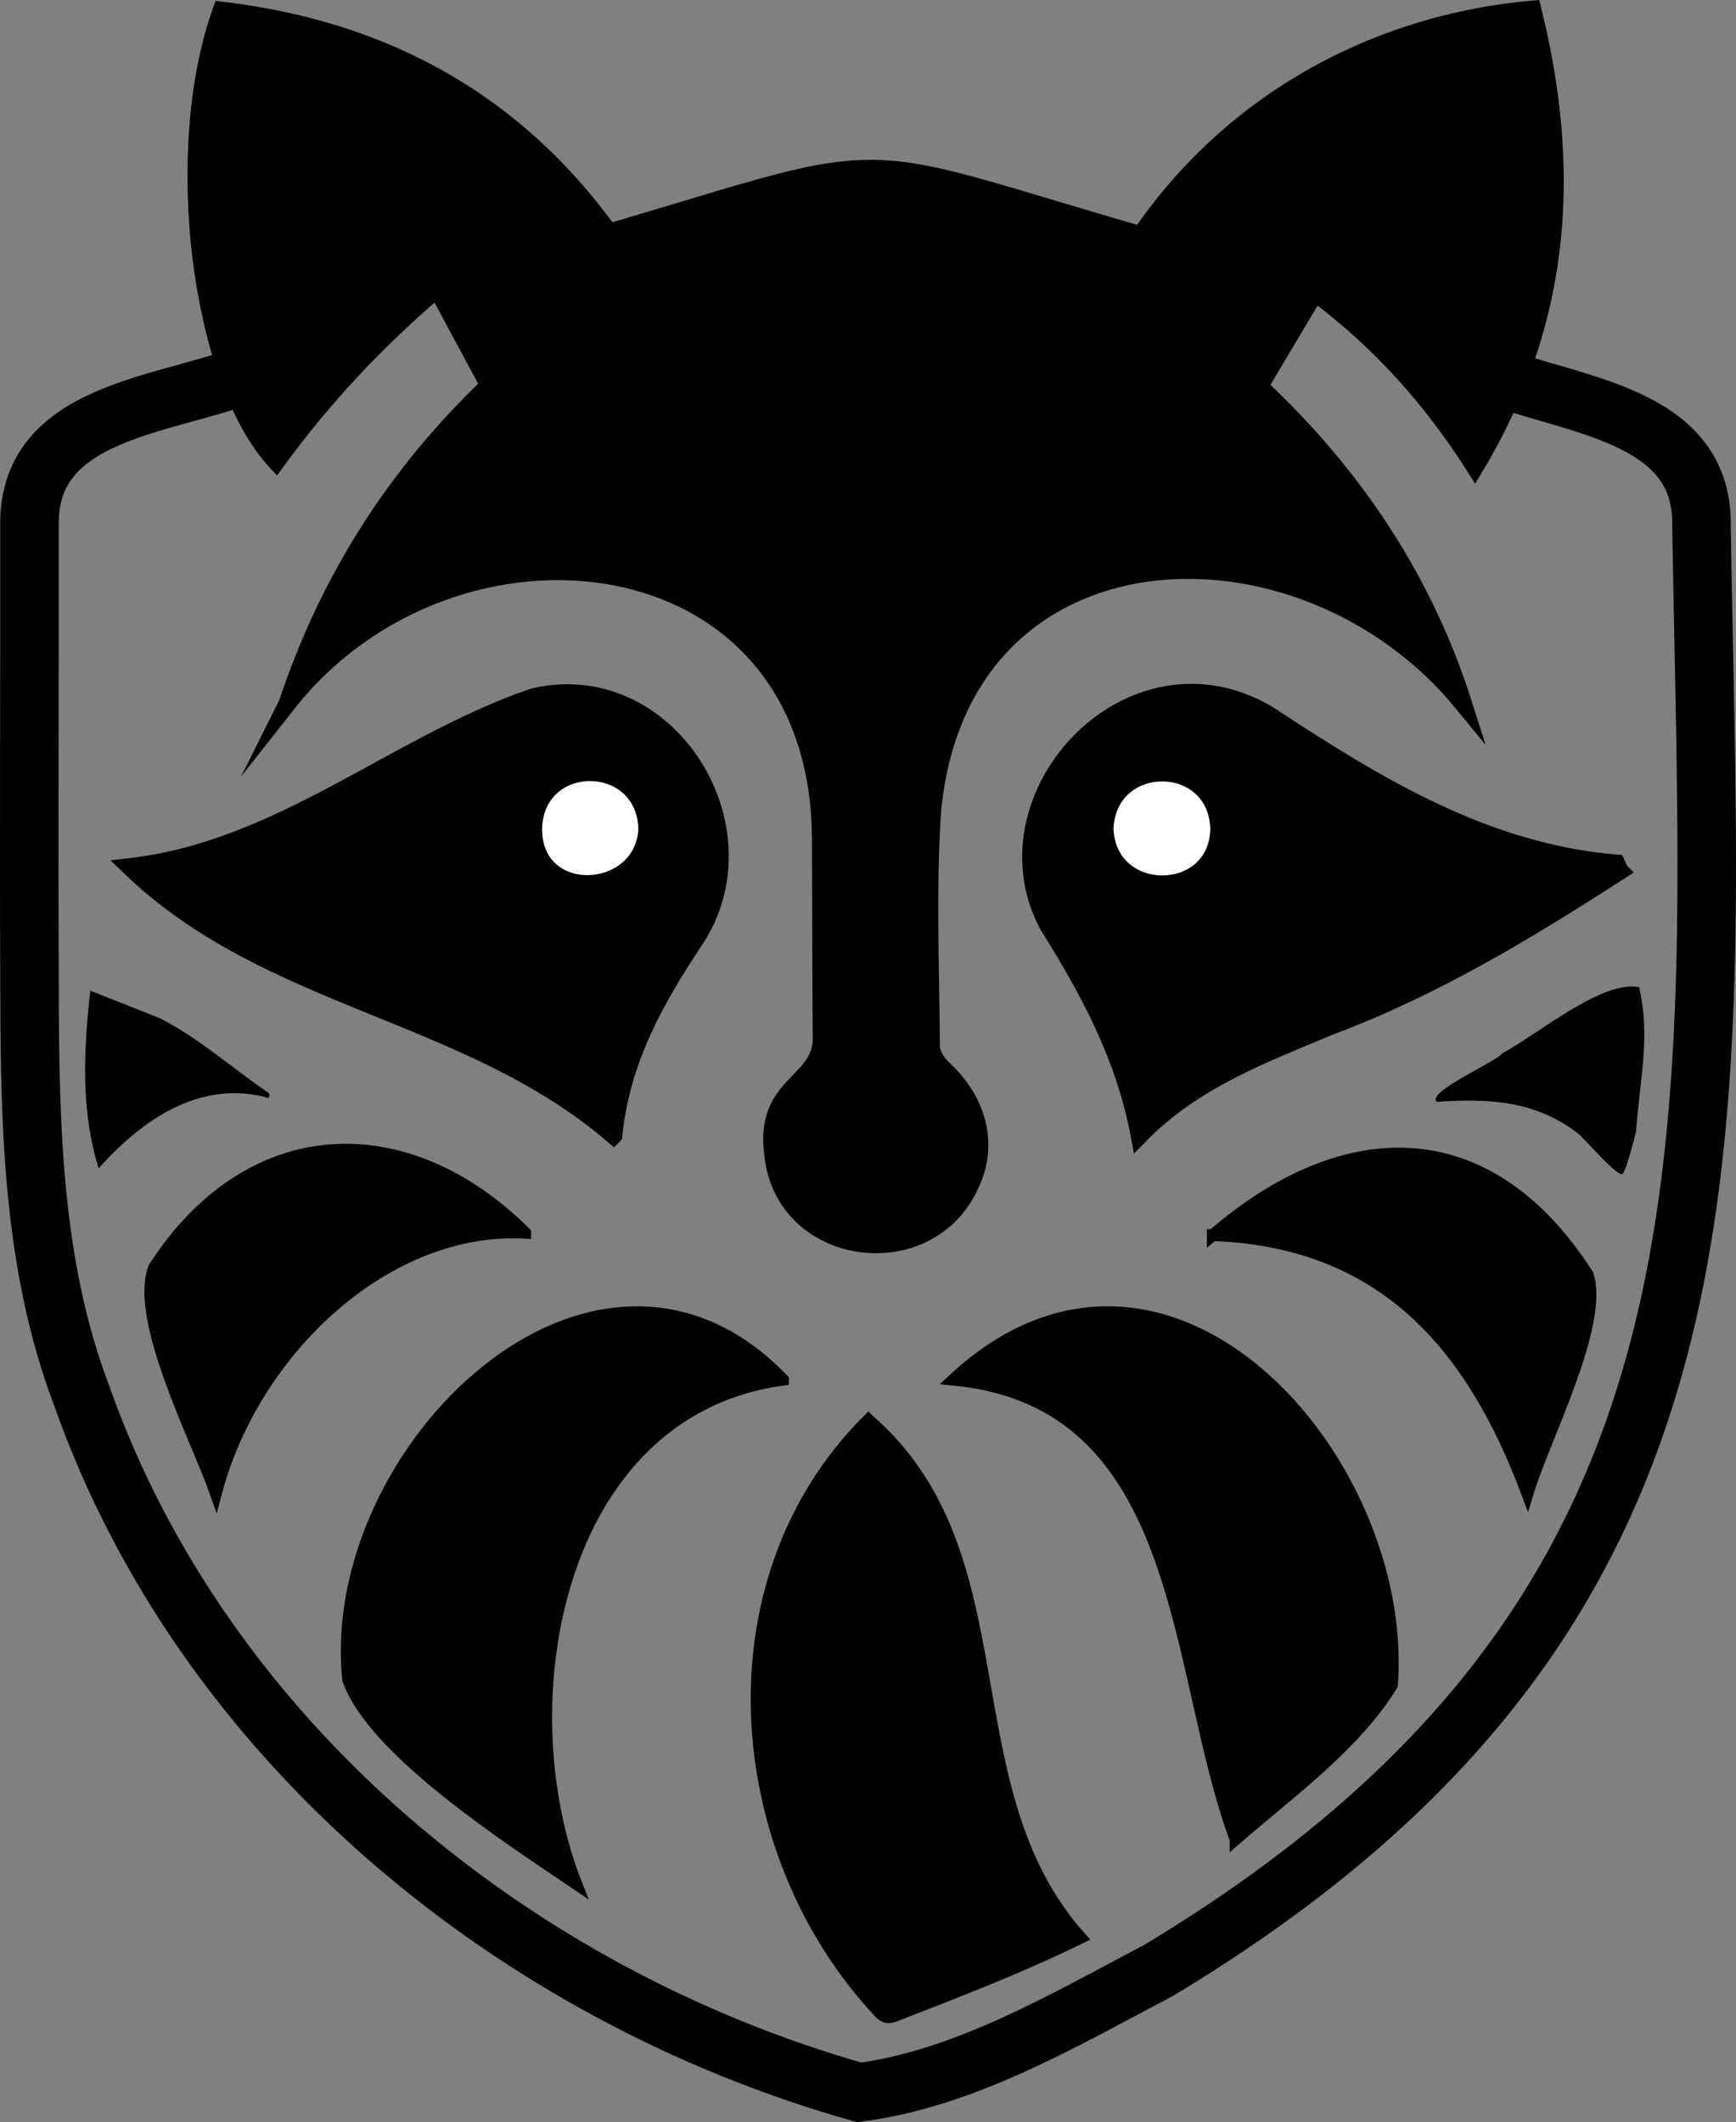
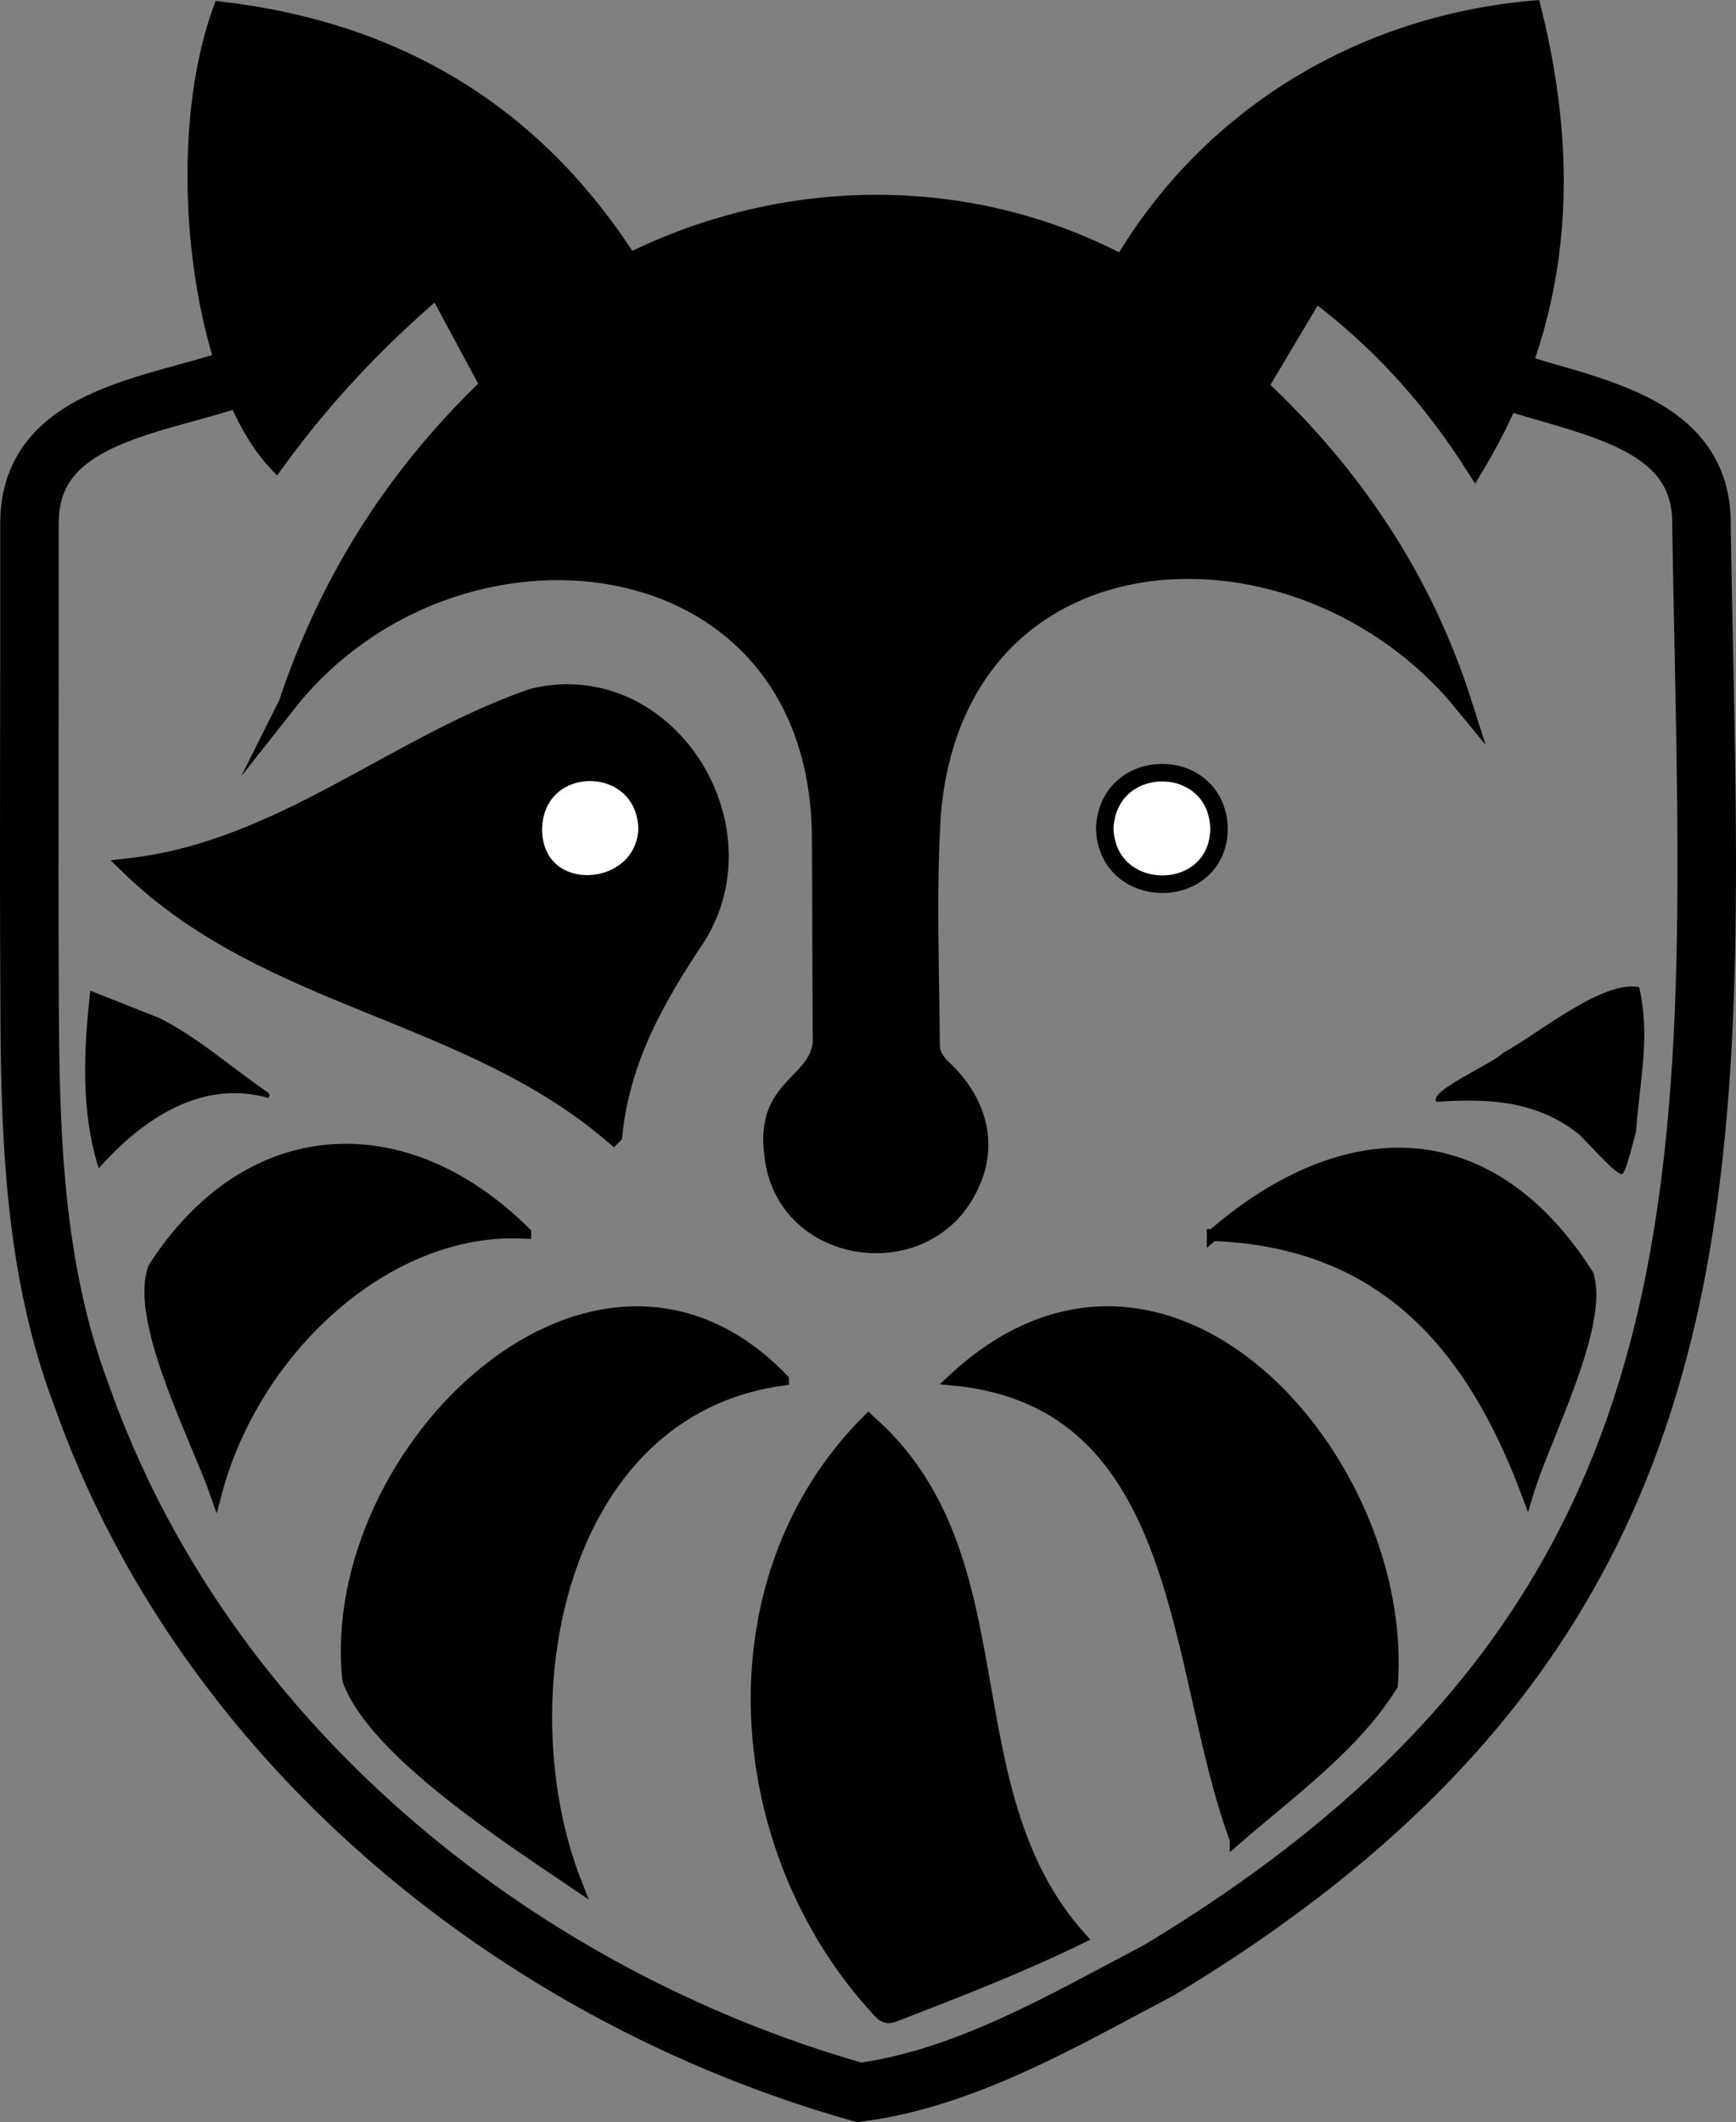
<svg xmlns="http://www.w3.org/2000/svg" id="uuid-759d89ab-815f-438a-8024-0c729cf5d0e6" data-name="Layer 2" viewBox="0 0 296.765 362.674">
  <rect x="0" y="0" width="296.765" height="362.674" fill="#808080" stroke="none" />
  <g id="uuid-2cf79241-4e16-4e92-bee8-8d8ae57e2e2b" data-name="Board 1">
    <g id="uuid-4b57f2c4-0dbf-4e5f-bfbf-17a72b145b7b" data-name="logo-01">
      <g id="uuid-dc021640-dfe7-4bfa-9b2f-9ead819dd242" data-name="badge">
        <path d="M250.843,62.339c14.212,6.987,40.438,6.796,40.021,27.55,1.668,105.531,10.406,184.785-92.763,246.825-16.121,8.473-33.076,18.514-51.234,20.87-59.253-16.773-112.206-60.296-132.957-119.209-8.256-21.824-8.787-45.242-8.854-68.292-.137-26.762,.022-53.529-.019-80.292-.287-20.93,26.133-20.321,40.426-27.214" style="fill: none; stroke: #000; stroke-miterlimit: 10; stroke-width: 10px;" />
-         <path d="M97.037,45.437c61.556-17.762,42.503-17.252,103.948,.076" style="fill: none; stroke: #000; stroke-miterlimit: 10; stroke-width: 10px;" />
      </g>
      <g id="uuid-30750d3d-3bb5-4f4a-8ad4-27602a0d3626" data-name="face">
        <path id="uuid-25c973a3-b6b9-459f-85a0-22c43565130a" data-name="ears-and-nose" d="M49.126,120.235c6.959-20.903,18.356-38.986,34.48-54.363-2.807-5.216-5.589-10.385-8.89-16.519-10.629,9.127-19.386,18.441-27.506,29.557C34.111,64.753,29.258,25.64,37.86,1.78c29.81,3.529,53.295,17.396,69.7,43.028,26.523-13.214,58.026-13.602,84.307,.298C206.865,19.781,232.709,4.217,261.978,1.608c6.763,27.13,5.27,53.076-9.841,78.194-7.411-11.678-16.236-21.498-27.321-29.788-3.171,5.324-6.283,10.547-9.543,16.02,16.213,15.196,28.127,33.049,34.88,54.234-27.89-34.094-86.291-31.69-90.793,18.561-.854,13.288-.293,26.672-.192,40.013,.009,1.249,.953,2.787,1.929,3.685,6.131,5.641,8.023,13.066,4.834,19.767-7.04,16.023-31.884,12.809-33.773-4.928-1.634-11.947,7.692-11.93,8.285-19.342-.111-11.705-.069-23.412-.147-35.117-.536-52.1-62.839-58.618-91.171-22.671Z" style="stroke: #000; stroke-miterlimit: 10; stroke-width: 3px;" />
        <path id="uuid-c7f62fd3-ffe7-4280-8c19-a7846f516a01" data-name="eye-mask-left" d="M104.874,194.03c-24.825-21.347-58.917-22.964-82.654-45.873,25.808-2.972,45.198-20.809,68.837-28.993,22.769-5.539,40.198,21.778,28.027,41.013-6.7,10.072-12.844,20.519-14.209,33.852Zm5.756-52.335c-.304-12.911-19.255-13.013-19.466,.08,.165,12.969,18.905,11.794,19.466-.08Z" style="stroke: #000; stroke-miterlimit: 10; stroke-width: 3px;" />
-         <path id="uuid-b0153d1e-c3ce-4c94-a2e8-c7b4d670f212" data-name="eye-mask-right" d="M276.917,148.851c-15.834,10.213-31.883,19.939-49.608,26.554-11.453,4.83-23.185,9.103-32.516,18.625-2.55-13.601-8.733-24.905-15.64-35.936-11.719-21.989,14.119-49.938,37.646-35.975,18.451,12.127,36.995,23.531,59.516,25.433,.2,.433,.401,.866,.601,1.298Zm-68.522-7.241c-.375-12.729-18.996-12.751-19.545-.042,.4,12.751,19.385,12.675,19.545,.042Z" style="stroke: #000; stroke-miterlimit: 10; stroke-width: 3px;" />
        <path id="uuid-629049c5-816e-468c-8099-16992df7888f" data-name="eye-left" d="M110.629,141.695c-.564,11.876-19.303,13.049-19.466,.079,.213-13.093,19.164-12.988,19.466-.079Z" style="fill: #fff; stroke: #000; stroke-miterlimit: 10; stroke-width: 3px;" />
        <path id="uuid-314dd378-ae3a-4ec2-8274-0c3d3c9bb145" data-name="eye-right" d="M208.396,141.61c-.162,12.635-19.146,12.708-19.545-.043,.551-12.71,19.172-12.685,19.545,.043Z" style="fill: #fff; stroke: #000; stroke-miterlimit: 10; stroke-width: 3px;" />
      </g>
      <g id="uuid-33e86e58-6be6-4b43-8345-5909f370a02d" data-name="tail">
        <path d="M148.446,242.628c-27.59,27.461-23.827,73.72,1.776,101.179,.852,.975,1.579,1.183,2.809,.688,10.774-4.195,21.265-8.207,31.727-13.33-23.099-25.691-9.493-65.295-36.311-88.536Z" style="stroke: #000; stroke-miterlimit: 10; stroke-width: 2px;" />
        <path d="M133.867,235.783c-31.942-33.26-78.454,12.113-74.35,51.285,4.291,12.225,27.881,27.358,39.014,34.916-12.278-31.001-3.393-80.946,35.336-86.2Z" style="stroke: #000; stroke-miterlimit: 10; stroke-width: 2px;" />
        <path d="M211.215,314.357c9.424-8.166,20.452-16.132,26.748-26.38,2.877-38.794-38.79-85.913-75.006-52.191,40.107,3.79,37.524,49.754,48.258,78.571Z" style="stroke: #000; stroke-miterlimit: 10; stroke-width: 2px;" />
        <path d="M89.797,210.684c-20.632-20.499-47.354-19.109-63.491,6.003-3.276,8.875,7.317,29.191,10.601,38.547,6.5-24.708,29.324-45.864,52.89-44.549Z" style="stroke: #000; stroke-miterlimit: 10; stroke-width: 2px;" />
        <path d="M207.304,211.081c29.536,1.101,44.476,19.268,53.806,44.217,2.744-9.22,13.049-28.794,10.331-37.422-16.905-26.464-41.474-26.331-64.137-6.794Z" style="stroke: #000; stroke-miterlimit: 10; stroke-width: 2px;" />
        <path id="uuid-4048dca6-3996-4f08-9c97-6546221e3918" data-name="tip-left" d="M27.353,174.027c6.659,3.421,11.869,8.126,17.946,12.331,.414,.303,1.076,.544,.596,1.285-11.529-3.273-21.685,3.725-29.021,12.034-3.1-9.901-2.574-20.193-1.434-30.371" />
        <path id="uuid-4670b2b3-f0d8-4014-9bd3-d531f5d16db1" data-name="tip-right" d="M279.655,193.586c-.115-.03-1.823,7.699-2.512,7.046-1.239-.114-6.469-6.255-7.391-6.921-7.22-5.644-15.461-6.023-24.141-5.404-1.765-1.72,9.766-6.617,11.305-8.353,5.972-3.218,17.017-12.525,23.299-11.251,1.931,8.627,.153,15.283-.56,24.884Z" />
      </g>
    </g>
  </g>
</svg>